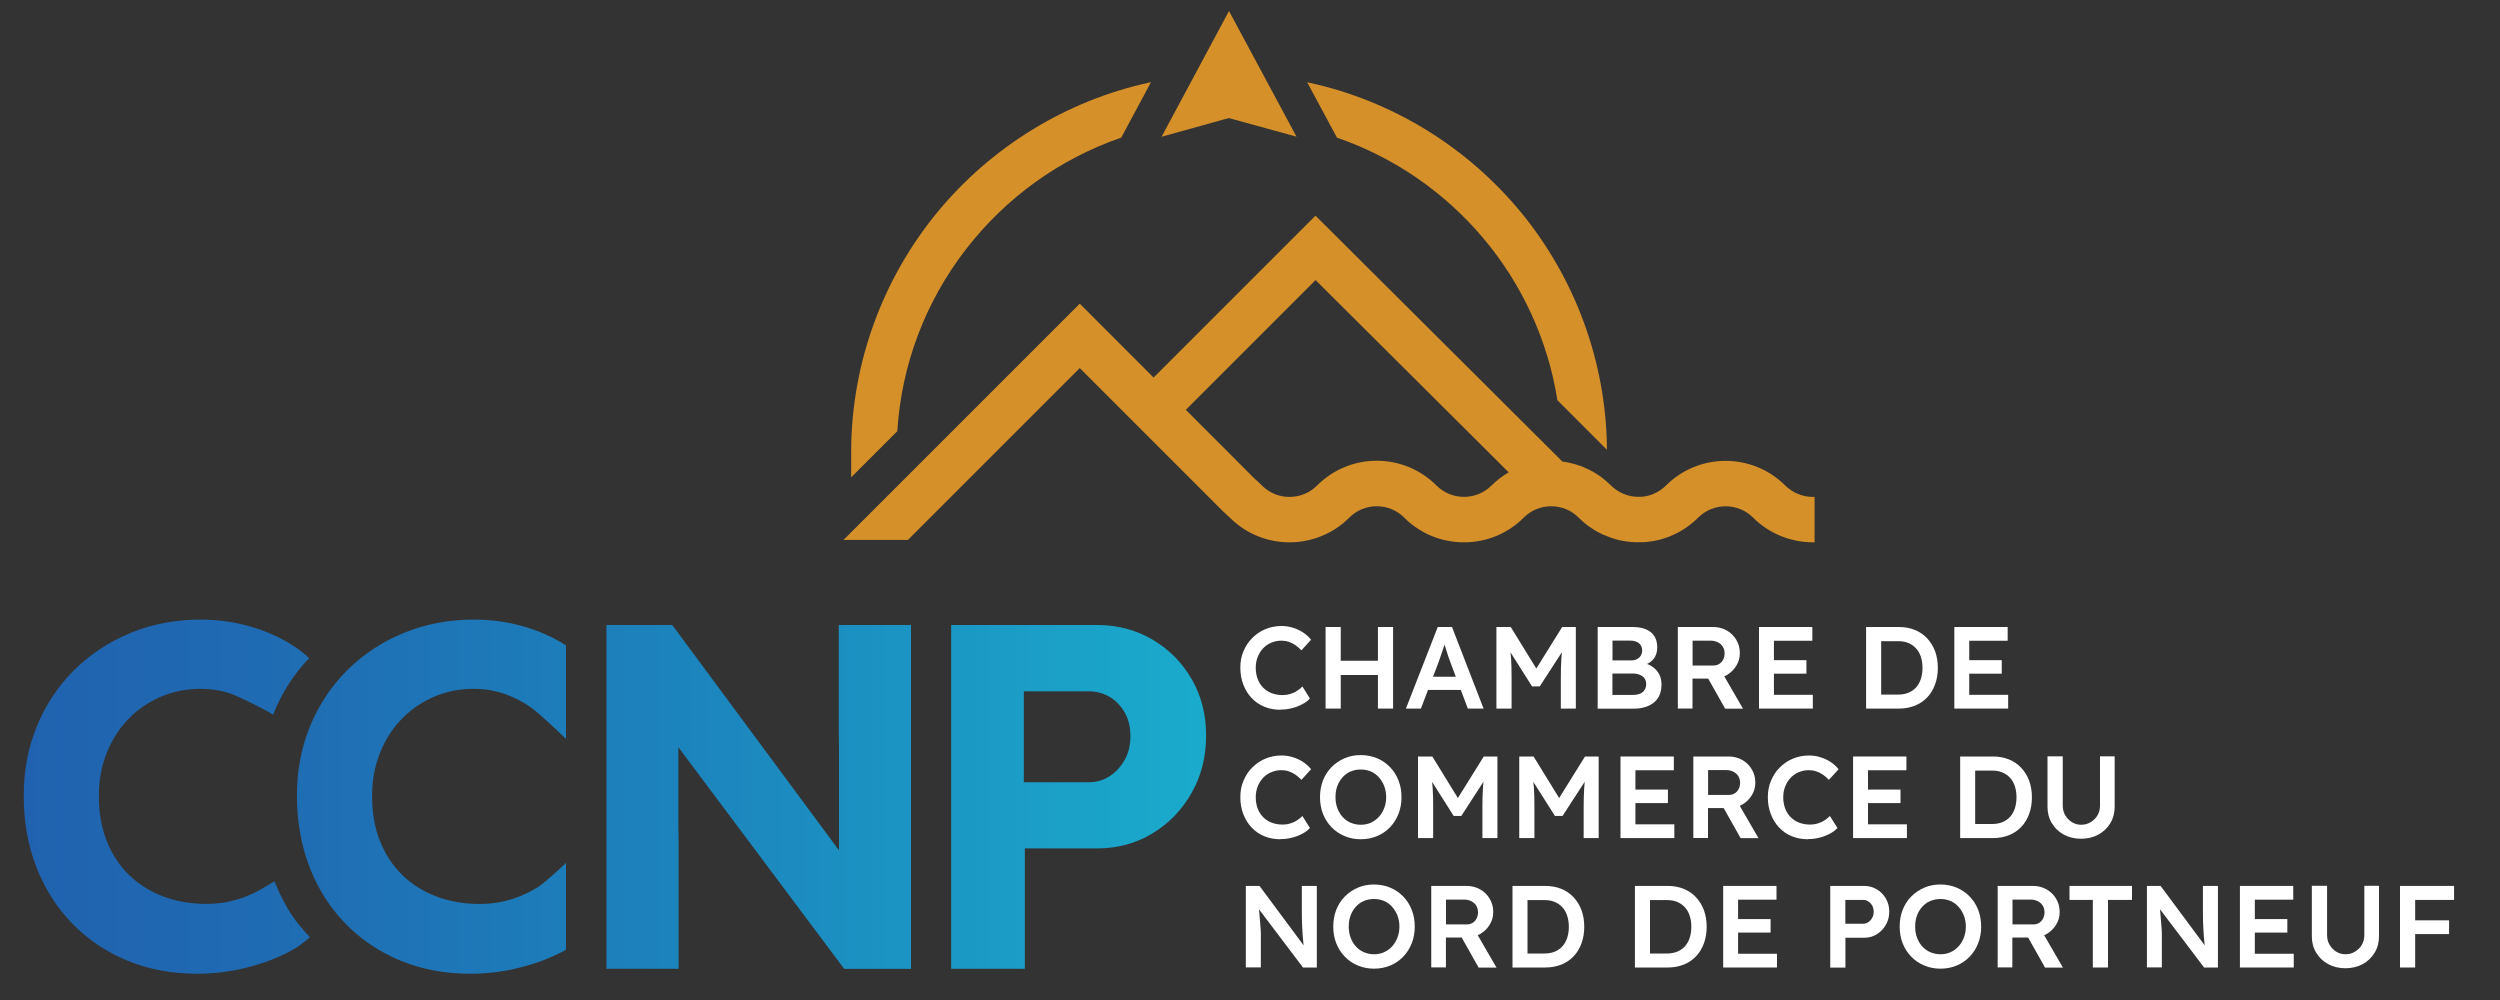
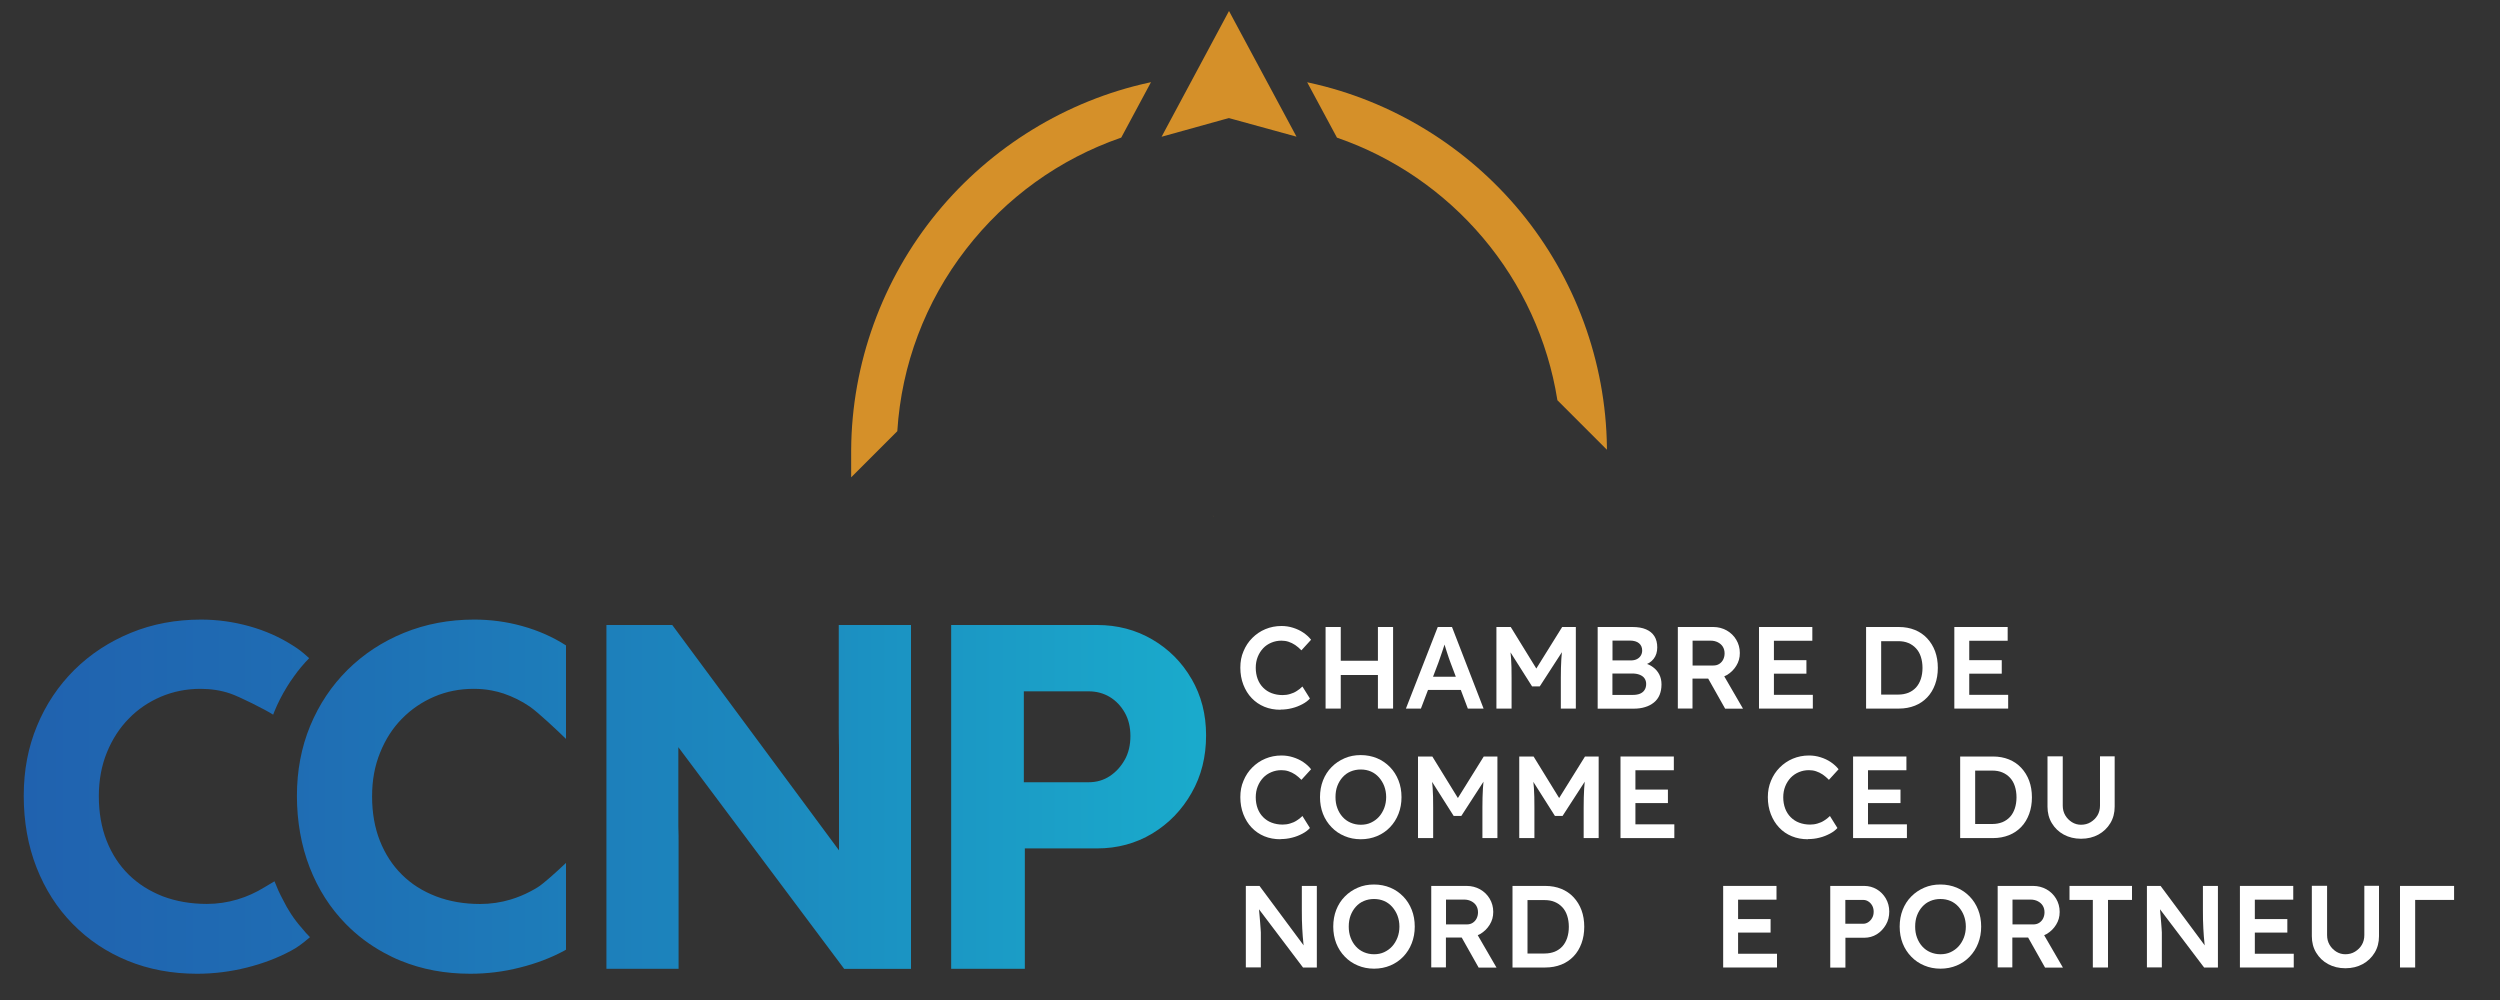
<svg xmlns="http://www.w3.org/2000/svg" id="logo" viewBox="0 0 300 120">
  <rect x="0" y="0" width="300" height="120" fill="#333333" stroke="none" />
  <defs>
    <style>
      .cls-1 {
        fill: url(#linear-gradient);
      }

      .cls-1, .cls-2, .cls-3 {
        stroke-width: 0px;
      }

      .cls-2 {
        fill: #d59029;
      }

      .cls-3 {
        fill: #fff;
      }
    </style>
    <linearGradient id="linear-gradient" x1="2.85" y1="95.6" x2="144.73" y2="95.6" gradientUnits="userSpaceOnUse">
      <stop offset="0" stop-color="#2062af" />
      <stop offset=".22" stop-color="#1f6cb3" />
      <stop offset=".6" stop-color="#1c87be" />
      <stop offset="1" stop-color="#1aabcc" />
    </linearGradient>
  </defs>
  <g>
    <path class="cls-3" d="M153.66,85.17c-.71,0-1.36-.12-1.94-.36s-1.09-.59-1.52-1.04c-.43-.45-.76-.99-1-1.61-.24-.62-.36-1.3-.36-2.04s.12-1.37.38-1.97c.25-.61.6-1.14,1.05-1.59s.97-.81,1.57-1.06c.6-.25,1.24-.38,1.94-.38.48,0,.94.07,1.38.21.45.14.86.33,1.23.58.37.25.68.53.94.86l-1.16,1.27c-.24-.25-.49-.46-.75-.64-.26-.17-.52-.3-.8-.39-.27-.09-.56-.13-.85-.13-.43,0-.83.08-1.21.24-.38.16-.71.38-.98.67s-.49.63-.65,1.03c-.16.4-.24.84-.24,1.32s.08.94.23,1.34c.15.4.37.75.66,1.04s.62.51,1.02.66c.4.15.83.23,1.31.23.31,0,.61-.04.9-.13.29-.08.56-.2.8-.36.25-.15.47-.33.68-.54l.9,1.44c-.22.25-.52.48-.9.68s-.79.37-1.25.48c-.46.12-.92.17-1.38.17Z" />
    <path class="cls-3" d="M159.07,85.03v-9.79h1.82v9.79h-1.82ZM159.82,81v-1.71h6.4v1.71h-6.4ZM165.35,85.03v-9.79h1.82v9.79h-1.82Z" />
    <path class="cls-3" d="M168.71,85.03l3.82-9.79h1.71l3.79,9.79h-1.89l-2.1-5.57c-.05-.11-.11-.29-.19-.53s-.17-.51-.26-.79c-.09-.28-.18-.55-.25-.8-.07-.25-.13-.43-.17-.54h.35c-.06.17-.12.38-.2.62-.07.23-.15.48-.24.73-.08.25-.17.49-.25.73s-.15.44-.22.63l-2.1,5.52h-1.82ZM170.45,82.79l.63-1.58h4.46l.67,1.58h-5.76Z" />
    <path class="cls-3" d="M179.57,85.03v-9.79h1.72l3.57,5.8h-1.01s3.61-5.8,3.61-5.8h1.64v9.79h-1.8v-3.68c0-.84.02-1.59.06-2.26.04-.67.11-1.34.22-2l.22.6-3.03,4.68h-.92l-2.94-4.64.2-.64c.1.62.17,1.27.22,1.92s.06,1.44.06,2.34v3.68h-1.8Z" />
    <path class="cls-3" d="M191.72,85.03v-9.79h4.17c.64,0,1.19.09,1.63.28.44.19.78.46,1.01.83.23.37.34.81.34,1.34s-.14,1-.43,1.37-.69.63-1.22.77v-.28c.42.09.81.26,1.13.5.33.24.58.53.76.88.18.35.27.75.27,1.2,0,.48-.08.89-.23,1.26-.15.36-.38.67-.68.91-.3.24-.65.43-1.06.55-.41.13-.87.19-1.38.19h-4.31ZM193.49,79.25h2.22c.27,0,.51-.05.71-.15s.36-.24.47-.42c.11-.18.17-.38.17-.62,0-.37-.13-.66-.38-.87-.25-.21-.62-.32-1.1-.32h-2.08v2.38ZM193.49,83.39h2.45c.34,0,.64-.05.87-.15s.42-.25.54-.45c.13-.2.19-.44.19-.72,0-.26-.07-.48-.2-.67s-.33-.33-.58-.43c-.25-.1-.55-.15-.89-.15h-2.38v2.57Z" />
    <path class="cls-3" d="M201.34,85.03v-9.79h4.25c.59,0,1.12.14,1.61.41.49.28.87.65,1.15,1.12.28.47.43,1,.43,1.59s-.14,1.07-.43,1.54c-.29.47-.67.84-1.15,1.12-.48.27-1.02.41-1.62.41h-2.48v3.59h-1.78ZM203.11,79.86h2.49c.27,0,.51-.06.71-.19s.36-.3.47-.52c.11-.22.17-.47.17-.74,0-.31-.07-.57-.21-.8s-.34-.4-.59-.53c-.25-.13-.54-.2-.87-.2h-2.17v2.98ZM207.01,85.03l-2.49-4.42,1.87-.35,2.77,4.78h-2.15Z" />
    <path class="cls-3" d="M211.08,85.03v-9.79h6.4v1.65h-4.61v6.49h4.67v1.65h-6.46ZM211.92,80.84v-1.62h4.85v1.62h-4.85Z" />
    <path class="cls-3" d="M223.93,85.03v-9.79h3.93c.71,0,1.35.12,1.92.35.57.23,1.07.57,1.48,1.01s.73.96.95,1.55c.22.6.33,1.26.33,1.99s-.11,1.39-.33,1.99c-.22.6-.53,1.12-.94,1.55s-.9.77-1.48,1c-.58.23-1.22.35-1.93.35h-3.93ZM225.75,83.62l-.14-.27h2.18c.46,0,.86-.08,1.22-.22.36-.15.66-.36.92-.64.25-.28.44-.62.57-1.01.13-.4.2-.84.2-1.33s-.07-.94-.2-1.34c-.13-.4-.32-.73-.58-1.01-.26-.28-.56-.49-.92-.64-.35-.15-.76-.22-1.22-.22h-2.22l.18-.24v6.94Z" />
    <path class="cls-3" d="M234.52,85.03v-9.79h6.4v1.65h-4.61v6.49h4.67v1.65h-6.46ZM235.36,80.84v-1.62h4.85v1.62h-4.85Z" />
    <path class="cls-3" d="M153.66,100.71c-.71,0-1.36-.12-1.94-.36s-1.09-.59-1.52-1.04c-.43-.45-.76-.99-1-1.61-.24-.62-.36-1.3-.36-2.04s.12-1.37.38-1.97c.25-.61.6-1.14,1.05-1.59s.97-.81,1.57-1.06c.6-.25,1.24-.38,1.94-.38.48,0,.94.07,1.38.21.45.14.86.33,1.23.58.37.25.68.53.94.86l-1.16,1.27c-.24-.25-.49-.46-.75-.64-.26-.17-.52-.3-.8-.39-.27-.09-.56-.13-.85-.13-.43,0-.83.08-1.21.24-.38.16-.71.38-.98.67s-.49.63-.65,1.03c-.16.4-.24.84-.24,1.32s.08.94.23,1.34c.15.4.37.75.66,1.04s.62.51,1.02.66c.4.15.83.23,1.31.23.31,0,.61-.04.9-.13.29-.08.56-.2.8-.36.25-.15.47-.33.68-.54l.9,1.44c-.22.25-.52.48-.9.68s-.79.37-1.25.48c-.46.12-.92.17-1.38.17Z" />
    <path class="cls-3" d="M163.29,100.71c-.7,0-1.35-.13-1.94-.38-.6-.25-1.12-.6-1.56-1.06-.44-.45-.79-.99-1.03-1.6s-.36-1.29-.36-2.01.12-1.4.36-2.01.58-1.15,1.03-1.6c.44-.45.96-.8,1.56-1.06s1.24-.38,1.94-.38,1.36.13,1.96.38c.6.25,1.11.61,1.55,1.06s.78.99,1.02,1.6c.24.61.36,1.28.36,2.01s-.12,1.38-.36,2c-.24.62-.58,1.15-1.02,1.61-.44.46-.96.81-1.55,1.06-.6.25-1.25.38-1.96.38ZM163.29,98.97c.45,0,.86-.08,1.22-.25s.69-.4.96-.7c.27-.3.48-.65.64-1.06.15-.4.23-.84.23-1.31s-.08-.91-.23-1.31c-.15-.4-.37-.75-.64-1.06-.27-.3-.59-.54-.96-.7s-.78-.24-1.22-.24-.84.08-1.22.24-.69.39-.96.69c-.27.3-.48.65-.63,1.05-.15.4-.22.84-.22,1.33s.07.92.22,1.32c.15.41.36.76.63,1.06.27.3.59.53.96.69s.78.25,1.22.25Z" />
    <path class="cls-3" d="M170.16,100.57v-9.79h1.72l3.57,5.8h-1.01s3.61-5.8,3.61-5.8h1.64v9.79h-1.8v-3.68c0-.84.02-1.59.06-2.26.04-.67.11-1.34.22-2l.22.6-3.03,4.68h-.92l-2.94-4.64.2-.64c.1.62.17,1.27.22,1.92s.06,1.44.06,2.34v3.68h-1.8Z" />
    <path class="cls-3" d="M182.31,100.57v-9.79h1.72l3.57,5.8h-1.01s3.61-5.8,3.61-5.8h1.64v9.79h-1.8v-3.68c0-.84.02-1.59.06-2.26.04-.67.11-1.34.22-2l.22.6-3.03,4.68h-.92l-2.94-4.64.2-.64c.1.62.17,1.27.22,1.92s.06,1.44.06,2.34v3.68h-1.8Z" />
    <path class="cls-3" d="M194.46,100.57v-9.79h6.4v1.65h-4.61v6.49h4.67v1.65h-6.46ZM195.3,96.37v-1.62h4.85v1.62h-4.85Z" />
-     <path class="cls-3" d="M203.2,100.57v-9.79h4.25c.59,0,1.12.14,1.61.41.49.28.87.65,1.15,1.12.28.47.43,1,.43,1.59s-.14,1.07-.43,1.54c-.29.47-.67.84-1.15,1.12-.48.27-1.02.41-1.62.41h-2.48v3.59h-1.78ZM204.97,95.39h2.49c.27,0,.51-.06.71-.19s.36-.3.47-.52c.11-.22.17-.47.17-.74,0-.31-.07-.57-.21-.8s-.34-.4-.59-.53c-.25-.13-.54-.2-.87-.2h-2.17v2.98ZM208.87,100.57l-2.49-4.42,1.87-.35,2.77,4.78h-2.15Z" />
    <path class="cls-3" d="M216.96,100.71c-.71,0-1.36-.12-1.94-.36-.59-.24-1.1-.59-1.52-1.04-.43-.45-.76-.99-1-1.61-.24-.62-.36-1.3-.36-2.04s.13-1.37.38-1.97c.25-.61.6-1.14,1.05-1.59s.97-.81,1.57-1.06,1.24-.38,1.94-.38c.48,0,.94.07,1.38.21.45.14.86.33,1.23.58.37.25.68.53.94.86l-1.16,1.27c-.24-.25-.49-.46-.75-.64-.26-.17-.52-.3-.8-.39-.27-.09-.56-.13-.85-.13-.43,0-.83.08-1.21.24-.38.16-.7.38-.98.67-.27.29-.49.63-.65,1.03-.16.4-.24.84-.24,1.32s.08.94.23,1.34c.15.4.37.75.66,1.04s.62.51,1.02.66c.4.15.83.23,1.31.23.31,0,.61-.04.9-.13.29-.08.56-.2.8-.36.25-.15.47-.33.68-.54l.9,1.44c-.22.25-.52.48-.9.68s-.79.37-1.25.48c-.46.12-.92.17-1.38.17Z" />
    <path class="cls-3" d="M222.37,100.57v-9.79h6.4v1.65h-4.61v6.49h4.67v1.65h-6.46ZM223.21,96.37v-1.62h4.85v1.62h-4.85Z" />
    <path class="cls-3" d="M235.22,100.57v-9.79h3.93c.71,0,1.35.12,1.92.35.57.23,1.07.57,1.48,1.01s.73.96.95,1.55c.22.6.33,1.26.33,1.99s-.11,1.39-.33,1.99c-.22.6-.53,1.12-.94,1.55s-.9.77-1.48,1c-.58.23-1.22.35-1.93.35h-3.93ZM237.03,99.15l-.14-.27h2.18c.46,0,.86-.08,1.22-.22.36-.15.66-.36.92-.64.25-.28.44-.62.57-1.01.13-.4.2-.84.2-1.33s-.07-.94-.2-1.34c-.13-.4-.32-.73-.58-1.01-.26-.28-.56-.49-.92-.64-.35-.15-.76-.22-1.22-.22h-2.22l.18-.24v6.94Z" />
    <path class="cls-3" d="M249.72,100.65c-.77,0-1.46-.17-2.07-.5-.61-.33-1.08-.79-1.43-1.37-.35-.58-.52-1.24-.52-1.98v-6.04h1.83v5.91c0,.44.1.83.3,1.17.2.34.47.61.8.82.34.21.7.31,1.09.31.43,0,.82-.1,1.16-.31.34-.21.62-.48.82-.82.2-.34.3-.73.3-1.17v-5.91h1.76v6.04c0,.74-.17,1.4-.52,1.98-.35.58-.83,1.04-1.43,1.37-.61.33-1.3.5-2.08.5Z" />
    <path class="cls-3" d="M149.5,116.1v-9.79h1.64l5.68,7.65-.31.06c-.04-.26-.07-.53-.1-.8-.03-.27-.05-.56-.08-.86-.02-.3-.04-.61-.06-.94-.01-.33-.03-.67-.04-1.03,0-.36-.01-.74-.01-1.14v-2.94h1.8v9.79h-1.66l-5.7-7.54.36-.1c.05.52.09.97.12,1.34.03.37.06.68.08.95s.04.49.05.66c.01.18.02.34.03.48s0,.28,0,.41v3.79h-1.8Z" />
    <path class="cls-3" d="M164.88,116.24c-.7,0-1.35-.13-1.94-.38-.6-.25-1.12-.6-1.56-1.06-.44-.45-.79-.99-1.03-1.6s-.36-1.29-.36-2.01.12-1.4.36-2.01.58-1.15,1.03-1.6c.44-.45.96-.8,1.56-1.06s1.24-.38,1.94-.38,1.36.13,1.96.38c.6.25,1.11.61,1.55,1.06s.78.99,1.02,1.6c.24.61.36,1.28.36,2.01s-.12,1.38-.36,2-.58,1.15-1.02,1.61c-.44.46-.96.81-1.55,1.06-.6.25-1.25.38-1.96.38ZM164.88,114.51c.45,0,.86-.08,1.22-.25s.69-.4.96-.7c.27-.3.48-.65.64-1.06.15-.4.23-.84.23-1.31s-.08-.91-.23-1.31c-.15-.4-.37-.75-.64-1.06-.27-.3-.59-.54-.96-.7s-.78-.24-1.22-.24-.84.08-1.22.24-.69.39-.96.69c-.27.3-.48.65-.63,1.05-.15.4-.22.84-.22,1.33s.07.92.22,1.32c.15.41.36.76.63,1.06.27.3.59.53.96.69s.78.25,1.22.25Z" />
    <path class="cls-3" d="M171.75,116.1v-9.79h4.25c.59,0,1.12.14,1.61.41.49.28.87.65,1.15,1.12.28.47.43,1,.43,1.59s-.14,1.07-.43,1.54c-.29.47-.67.84-1.15,1.12-.48.27-1.02.41-1.62.41h-2.48v3.59h-1.78ZM173.52,110.93h2.49c.27,0,.51-.06.71-.19s.36-.3.47-.52c.11-.22.17-.47.17-.74,0-.31-.07-.57-.21-.8s-.34-.4-.59-.53c-.25-.13-.54-.2-.87-.2h-2.17v2.98ZM177.43,116.1l-2.49-4.42,1.87-.35,2.77,4.78h-2.15Z" />
    <path class="cls-3" d="M181.5,116.1v-9.79h3.93c.71,0,1.35.12,1.92.35.57.23,1.07.57,1.48,1.01s.73.96.95,1.55c.22.6.33,1.26.33,1.99s-.11,1.39-.33,1.99c-.22.6-.53,1.12-.94,1.55s-.9.77-1.48,1c-.58.23-1.22.35-1.93.35h-3.93ZM183.31,114.69l-.14-.27h2.18c.46,0,.86-.08,1.22-.22.36-.15.66-.36.92-.64.25-.28.44-.62.57-1.01.13-.4.2-.84.2-1.33s-.07-.94-.2-1.34c-.13-.4-.32-.73-.58-1.01-.26-.28-.56-.49-.92-.64-.35-.15-.76-.22-1.22-.22h-2.22l.18-.24v6.94Z" />
-     <path class="cls-3" d="M196.19,116.1v-9.79h3.93c.71,0,1.35.12,1.92.35.57.23,1.07.57,1.48,1.01s.73.96.95,1.55c.22.6.33,1.26.33,1.99s-.11,1.39-.33,1.99c-.22.6-.53,1.12-.94,1.55s-.9.77-1.48,1c-.58.23-1.22.35-1.93.35h-3.93ZM198.01,114.69l-.14-.27h2.18c.46,0,.86-.08,1.22-.22.36-.15.66-.36.92-.64.25-.28.44-.62.57-1.01.13-.4.2-.84.2-1.33s-.07-.94-.2-1.34c-.13-.4-.32-.73-.58-1.01-.26-.28-.56-.49-.92-.64-.35-.15-.76-.22-1.22-.22h-2.22l.18-.24v6.94Z" />
    <path class="cls-3" d="M206.78,116.1v-9.79h6.4v1.65h-4.61v6.49h4.67v1.65h-6.46ZM207.62,111.91v-1.62h4.85v1.62h-4.85Z" />
    <path class="cls-3" d="M219.63,116.1v-9.79h4.07c.56,0,1.06.14,1.52.41.45.27.81.64,1.08,1.1.27.47.41.99.41,1.57s-.13,1.12-.41,1.59-.63.85-1.08,1.13-.96.42-1.52.42h-2.25v3.58h-1.82ZM221.44,110.85h2.13c.23,0,.44-.06.64-.2s.34-.3.46-.52c.12-.21.17-.46.17-.73s-.06-.51-.17-.72c-.12-.21-.27-.38-.46-.5-.19-.13-.4-.19-.64-.19h-2.13v2.85Z" />
    <path class="cls-3" d="M232.85,116.24c-.7,0-1.35-.13-1.94-.38-.6-.25-1.12-.6-1.56-1.06-.44-.45-.79-.99-1.03-1.6s-.36-1.29-.36-2.01.12-1.4.36-2.01.58-1.15,1.03-1.6c.44-.45.96-.8,1.56-1.06s1.24-.38,1.94-.38,1.36.13,1.96.38c.6.25,1.11.61,1.55,1.06s.78.99,1.02,1.6c.24.61.36,1.28.36,2.01s-.12,1.38-.36,2-.58,1.15-1.02,1.61c-.44.46-.96.81-1.55,1.06-.6.25-1.25.38-1.96.38ZM232.85,114.51c.45,0,.86-.08,1.22-.25s.69-.4.96-.7c.27-.3.48-.65.64-1.06.15-.4.23-.84.23-1.31s-.08-.91-.23-1.31c-.15-.4-.37-.75-.64-1.06-.27-.3-.59-.54-.96-.7s-.78-.24-1.22-.24-.84.08-1.22.24-.69.39-.96.69c-.27.3-.48.65-.63,1.05-.15.4-.22.84-.22,1.33s.07.92.22,1.32c.15.41.36.76.63,1.06.27.3.59.53.96.69s.78.25,1.22.25Z" />
    <path class="cls-3" d="M239.72,116.1v-9.79h4.25c.59,0,1.12.14,1.61.41.49.28.87.65,1.15,1.12.28.47.43,1,.43,1.59s-.14,1.07-.43,1.54c-.29.47-.67.84-1.15,1.12-.48.27-1.02.41-1.62.41h-2.48v3.59h-1.78ZM241.5,110.93h2.49c.27,0,.51-.06.71-.19s.36-.3.47-.52c.11-.22.17-.47.17-.74,0-.31-.07-.57-.21-.8s-.34-.4-.59-.53c-.25-.13-.54-.2-.87-.2h-2.17v2.98ZM245.4,116.1l-2.49-4.42,1.87-.35,2.77,4.78h-2.15Z" />
    <path class="cls-3" d="M251.14,116.1v-8.11h-2.8v-1.68h7.5v1.68h-2.88v8.11h-1.82Z" />
    <path class="cls-3" d="M257.63,116.1v-9.79h1.64l5.68,7.65-.31.06c-.04-.26-.07-.53-.1-.8-.03-.27-.05-.56-.08-.86-.02-.3-.04-.61-.06-.94-.01-.33-.03-.67-.04-1.03,0-.36-.01-.74-.01-1.14v-2.94h1.8v9.79h-1.66l-5.71-7.54.36-.1c.05.52.09.97.12,1.34.03.37.06.68.08.95s.04.49.05.66c.01.18.02.34.03.48s0,.28,0,.41v3.79h-1.8Z" />
    <path class="cls-3" d="M268.79,116.1v-9.79h6.4v1.65h-4.61v6.49h4.67v1.65h-6.46ZM269.63,111.91v-1.62h4.85v1.62h-4.85Z" />
    <path class="cls-3" d="M281.44,116.19c-.77,0-1.46-.17-2.07-.5-.61-.33-1.08-.79-1.43-1.37-.35-.58-.52-1.24-.52-1.98v-6.04h1.83v5.91c0,.44.1.83.3,1.17.2.34.47.61.8.82.34.21.7.31,1.09.31.43,0,.82-.1,1.16-.31.34-.21.62-.48.82-.82.2-.34.3-.73.3-1.17v-5.91h1.76v6.04c0,.74-.17,1.4-.52,1.98-.35.58-.83,1.04-1.43,1.37-.61.33-1.3.5-2.08.5Z" />
-     <path class="cls-3" d="M288,116.1v-9.79h1.82v9.79h-1.82ZM288.84,107.99v-1.68h5.65v1.68h-5.65ZM288.84,112.09v-1.65h5.05v1.65h-5.05Z" />
+     <path class="cls-3" d="M288,116.1v-9.79h1.82v9.79h-1.82ZM288.84,107.99v-1.68h5.65v1.68h-5.65Zv-1.65h5.05v1.65h-5.05Z" />
  </g>
  <path class="cls-1" d="M100.65,75v11.25c0,1.23,0,2.39.03,3.48v12.31l-20.01-27.04h-7.9v41.26h8.66v-14.86c0-.78,0-1.53-.03-2.23v-9.51l19.9,26.6h8.02v-41.26h-8.67ZM142.99,81.48c-1.16-2.01-2.73-3.58-4.71-4.74-1.98-1.16-4.2-1.74-6.63-1.74h-17.51v41.26h8.84v-14.45h8.67c2.43,0,4.65-.6,6.63-1.79,1.98-1.2,3.55-2.82,4.71-4.87,1.17-2.04,1.74-4.34,1.74-6.9s-.58-4.77-1.74-6.78ZM134.98,91.15c-.46.83-1.05,1.48-1.8,1.98-.74.49-1.59.74-2.54.74h-7.78v-10.91h7.78c.94,0,1.79.23,2.54.68.74.45,1.34,1.08,1.8,1.89.45.8.67,1.73.67,2.8s-.22,2.01-.67,2.83ZM48.25,86.23c1.1-1.12,2.39-2,3.86-2.63,1.47-.63,3.05-.94,4.74-.94.73,0,1.44.06,2.12.19.49.09.97.21,1.45.37,1.11.38,2.18.9,3.18,1.59.01,0,.03.02.04.03.94.66,3.19,2.76,4.28,3.83v-11.22c-1.59-1.02-3.32-1.78-5.21-2.31-.02,0-.05-.01-.07-.02-1.88-.52-3.79-.77-5.73-.77-3.02,0-5.83.53-8.43,1.59-2.59,1.06-4.85,2.54-6.78,4.45-1.92,1.91-3.41,4.14-4.48,6.72-1.06,2.57-1.59,5.38-1.59,8.4s.51,5.97,1.53,8.58c1.02,2.62,2.46,4.87,4.33,6.78,1.35,1.38,2.88,2.53,4.57,3.45.65.36,1.33.69,2.03.97,2.54,1.04,5.32,1.56,8.34,1.56,2.01,0,3.99-.24,5.95-.74,1.97-.49,3.75-1.17,5.34-2.03.07-.04.13-.07.2-.12v-10.41c-1.2,1.14-2.73,2.51-3.39,2.92-.29.18-.59.35-.9.51-.74.39-1.54.72-2.37.97-1.17.35-2.4.53-3.65.53-1.92,0-3.69-.31-5.27-.91-.83-.32-1.59-.7-2.29-1.15-.66-.42-1.26-.91-1.81-1.45-1.14-1.12-2.02-2.48-2.65-4.06-.63-1.59-.94-3.37-.94-5.34s.32-3.68.97-5.27c.64-1.59,1.52-2.95,2.62-4.06ZM37.21,112.45c-1.03.88-1.56,1.25-2.27,1.63-1.59.86-3.37,1.54-5.33,2.03-1.96.49-3.95.74-5.95.74-3.02,0-5.8-.52-8.34-1.56-2.54-1.04-4.73-2.51-6.6-4.42-1.87-1.9-3.31-4.16-4.34-6.78-1.02-2.61-1.53-5.47-1.53-8.58s.53-5.83,1.59-8.4c1.06-2.57,2.56-4.81,4.48-6.72,1.92-1.9,4.18-3.38,6.78-4.45s5.41-1.59,8.43-1.59c1.96,0,3.9.27,5.8.8,1.9.53,3.66,1.31,5.24,2.33.65.41,1.08.72,1.93,1.5-.66.68-1.28,1.41-1.82,2.18-.15.21-.3.42-.45.64-.13.21-.27.42-.4.63-.01.01-.03.04-.03.05-.56.91-1.05,1.87-1.47,2.89-.05.13-.1.26-.15.39-.89-.58-4.07-2.18-5.16-2.54-1.11-.38-2.31-.56-3.56-.56-1.69,0-3.27.32-4.74.94-1.47.63-2.77,1.5-3.86,2.63-1.1,1.11-1.98,2.47-2.63,4.06s-.97,3.35-.97,5.27.31,3.75.94,5.34c.63,1.59,1.51,2.94,2.65,4.06s2.51,1.98,4.09,2.6c1.59.6,3.36.91,5.28.91,1.25,0,2.47-.18,3.65-.53,1.18-.35,2.27-.85,3.27-1.47.28-.17.71-.42,1.21-.72,0,0,0,.02,0,.03.3.77.63,1.5,1.01,2.2.55,1.12,1.28,2.29,2.28,3.41.29.36.6.72.94,1.05Z" />
  <path class="cls-2" d="M145.67,62h0s-.16-.15-.16-.15c.03.03.09.08.17.15Z" />
  <path class="cls-2" d="M195.61,65.63s-.06,0-.09,0h-.1c.07,0,.13,0,.19,0Z" />
-   <path class="cls-2" d="M192.29,65.3c-.46-.13-.92-.29-1.36-.49.44.19.9.35,1.36.49Z" />
  <g>
    <path class="cls-2" d="M107.68,51.74v-.05c.51-7.93,3.35-15.46,8.23-21.77,4.8-6.21,11.23-10.84,18.59-13.39l.05-.02,3.57-6.65-.26.06c-9.9,2.16-18.93,7.7-25.42,15.6-6.58,8.02-10.24,18.13-10.3,28.47v3.29l5.51-5.51.03-.03Z" />
    <path class="cls-2" d="M160.42,16.51l.05.02c6.78,2.34,12.82,6.49,17.48,12,4.71,5.57,7.79,12.3,8.93,19.45v.04s5.73,5.73,5.73,5.73l.22.22v-.31c-.13-10.28-3.82-20.32-10.38-28.26-6.48-7.84-15.47-13.33-25.33-15.47l-.26-.06,3.55,6.6.02.04Z" />
    <polygon class="cls-2" points="147.47 14.17 155.58 16.4 147.48 1.32 139.39 16.41 146.8 14.35 147.47 14.17" />
-     <path class="cls-2" d="M217.54,59.63c-1.23,0-2.43-.5-3.3-1.36h0c-3.95-3.95-10.38-3.96-14.33,0-.22.22-.46.41-.72.58-.13.09-.24.16-.34.21-.1.06-.22.12-.35.17-.06.03-.13.06-.19.08l-.05.02c-.21.08-.43.15-.65.19-.06.01-.12.03-.2.04-.07.01-.16.02-.24.03-.06,0-.1.02-.16.02h-.01s-.05,0-.05,0h-.01c-.11,0-.22.01-.33.01h0s0,0,0,0c-1.24,0-2.41-.49-3.3-1.37-.32-.31-.66-.61-1.09-.95-1.25-.93-2.73-1.57-4.26-1.84l-.08-.02c-.13-.02-.25-.04-.39-.05l-29.54-29.42-.09-.09-19.43,19.43-8.77-8.78-.09-.09-28.35,28.35h7.73l20.62-20.62,17.03,17.03s.06.06.11.11l.14.13c.1.09.23.21.35.32l.5.47c1.9,1.84,4.4,2.85,7.05,2.85s5.26-1.05,7.16-2.96c.88-.89,2.06-1.37,3.3-1.37s2.42.48,3.3,1.37c1.91,1.91,4.46,2.96,7.17,2.96s5.25-1.05,7.16-2.96c.89-.89,2.06-1.37,3.3-1.37s2.42.48,3.3,1.37c.25.24.5.47.75.68.27.22.54.41.81.59.23.16.49.32.84.51h.04c.2.12.4.21.61.31h.03c.44.2.91.37,1.4.51l.36.09c.12.03.24.05.36.08.24.04.47.08.69.11.04,0,.06,0,.06,0h.04c.1.02.21.03.31.04.5.03.91.04,1.33.02h.04c.07,0,.14,0,.21,0,.03,0,.06-.01.09-.01h.09l.21-.03c.47-.04.91-.12,1.33-.23.07-.02.13-.03.2-.05.06-.02.12-.03.18-.05.13-.04.25-.08.38-.12.18-.05.37-.12.54-.19.15-.06.3-.12.43-.19.13-.06.27-.13.41-.19.15-.07.3-.15.44-.24.09-.05.18-.11.27-.16l.08-.05c.19-.12.38-.24.58-.39.2-.13.38-.28.56-.44.24-.2.47-.4.66-.6,1.83-1.82,4.79-1.82,6.61,0,1.88,1.89,4.5,2.96,7.19,2.96h.18v-5.46h-.21ZM154.75,59.63c-1.23,0-2.37-.46-3.22-1.28-.01-.02-.31-.3-.61-.58l-.48-.44-8.14-8.15,15.57-15.57,23.17,23.07c-.74.43-1.43.96-2.06,1.58-1.82,1.82-4.78,1.82-6.6,0-1.92-1.91-4.46-2.97-7.17-2.97s-5.25,1.06-7.16,2.97c-.88.88-2.06,1.37-3.3,1.37Z" />
  </g>
</svg>